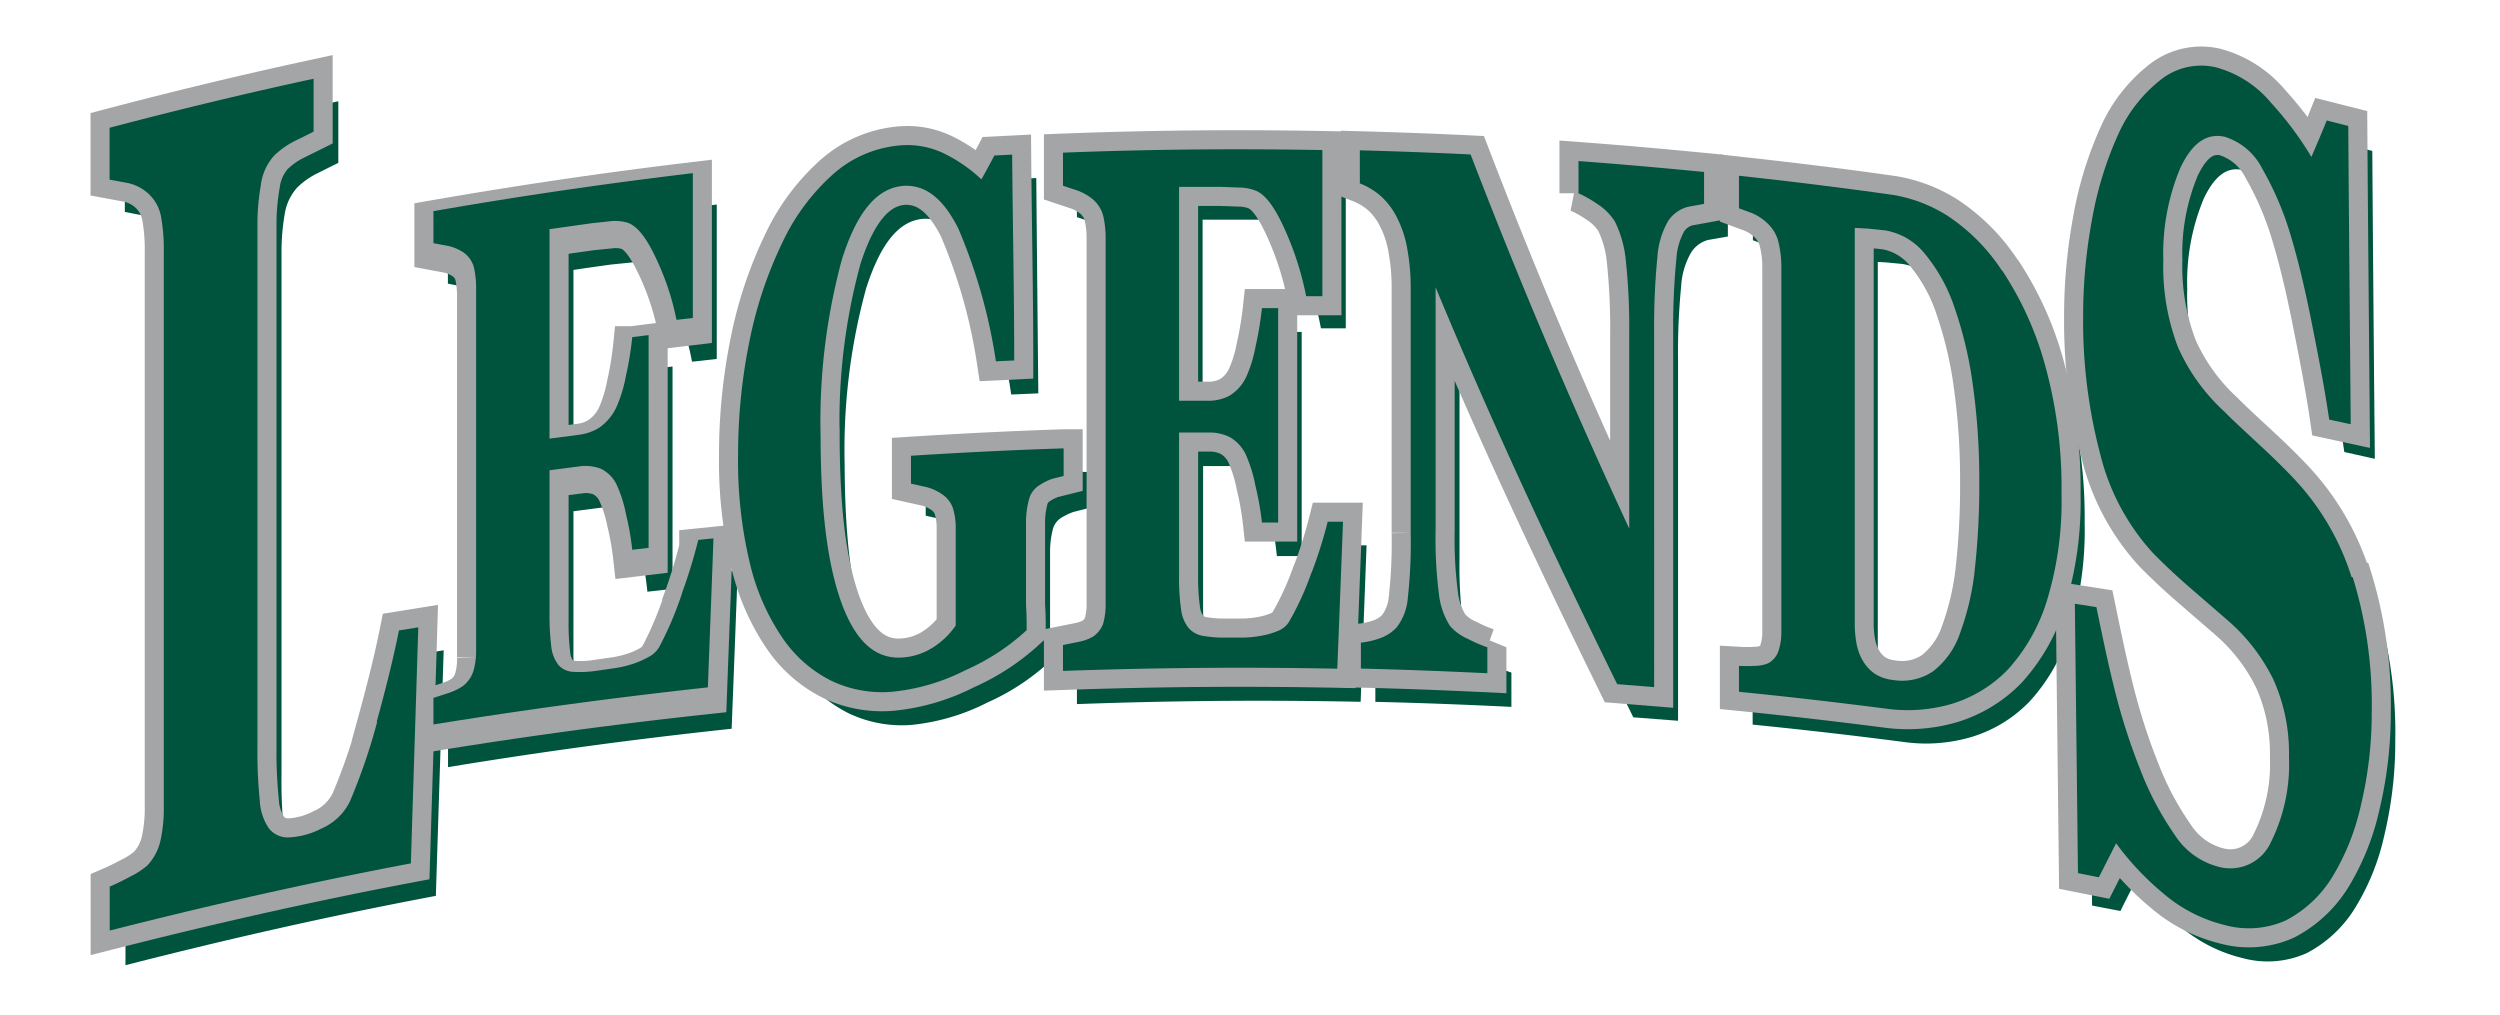
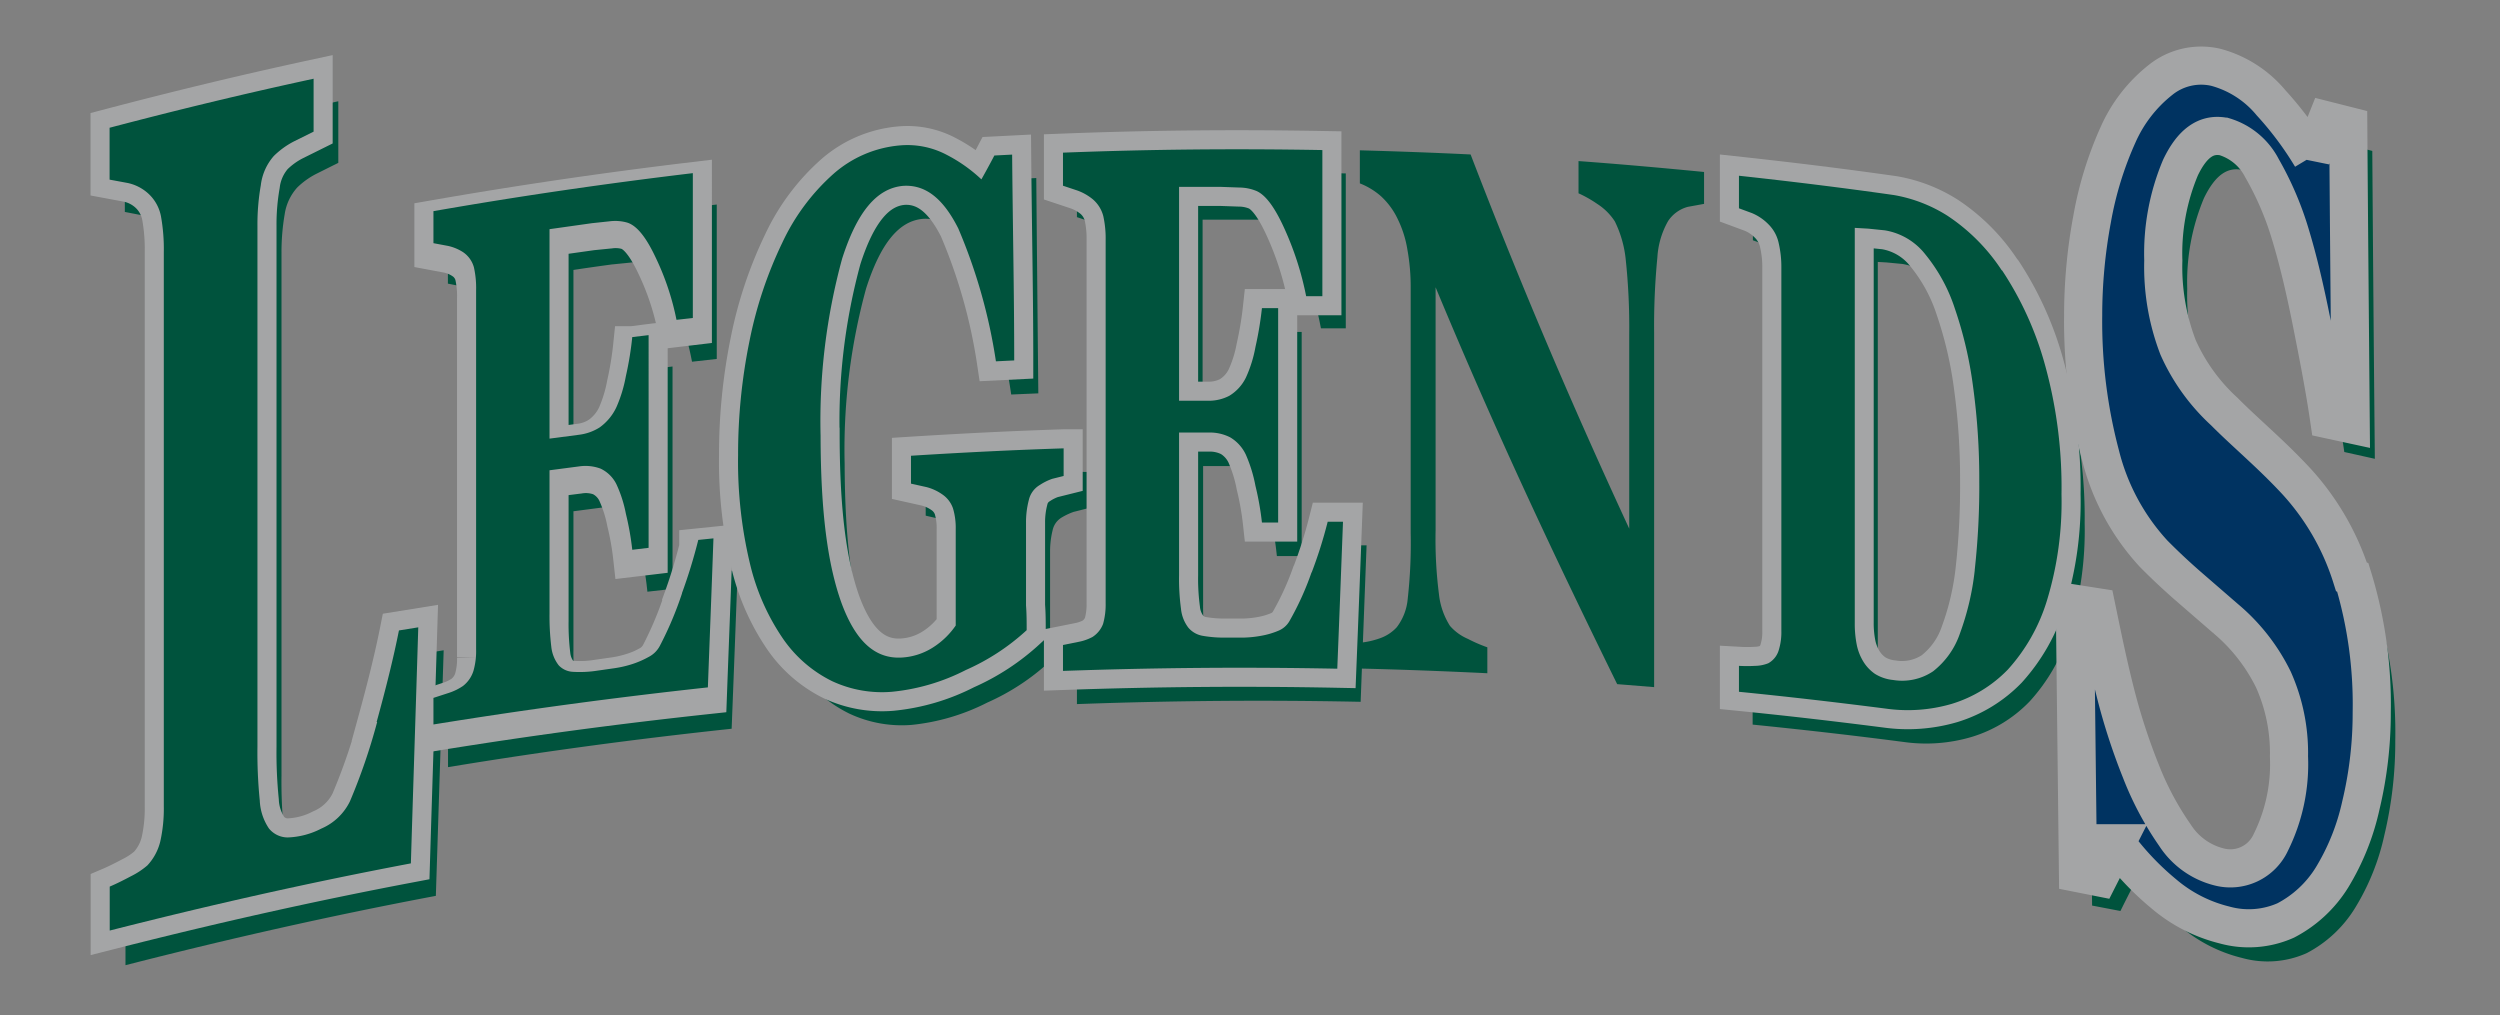
<svg xmlns="http://www.w3.org/2000/svg" id="Layer_1" data-name="Layer 1" viewBox="0 0 192.76 78.27">
  <rect x="0" y="0" width="192.76" height="78.27" fill="#808080" stroke="none" />
  <defs>
    <style>.cls-1{fill:#fff;}.cls-1,.cls-2,.cls-3,.cls-5,.cls-6{fill-rule:evenodd;}.cls-2,.cls-3{fill:#00533d;}.cls-2,.cls-4{stroke:#00533d;stroke-width:0.73px;}.cls-2,.cls-4,.cls-5,.cls-7{stroke-miterlimit:2.61;}.cls-4,.cls-7{fill:none;}.cls-5,.cls-6{fill:#003361;}.cls-5,.cls-7{stroke:#a4a5a6;stroke-width:2.94px;}</style>
  </defs>
-   <polygon class="cls-1" points="0 0 192.76 0 192.76 78.27 0 78.27 0 0 0 0" />
  <path class="cls-2" d="M230.56,468.3a44.62,44.62,0,0,1-2.09,6.12h0a4.32,4.32,0,0,1-2.21,2.1h0a9.38,9.38,0,0,1-2.57.69h0a1.87,1.87,0,0,1-1.47-.71h0a4,4,0,0,1-.71-2.13h0a37.89,37.89,0,0,1-.17-4.18h0V430h0a17.57,17.57,0,0,1,.25-3.11h0a4.31,4.31,0,0,1,1.06-2.25h0a6.34,6.34,0,0,1,1.53-1.11h0l1.54-.77h0v-4.07h0c-5.33,1.15-10.41,2.37-15.73,3.78h0v4h0l1.39.27h0a3.34,3.34,0,0,1,1.51.73h0A3.29,3.29,0,0,1,214,429.3h0a14.35,14.35,0,0,1,.22,2.8h0v42.69h0a11,11,0,0,1-.28,2.71h0a4,4,0,0,1-1,1.86h0a5.79,5.79,0,0,1-1.27.83h0c-.64.34-1.17.6-1.63.8h0v3.39h0c7.85-2,15.36-3.69,23.21-5.18h0c.2-6.22.38-12,.58-18.2h0l-1.5.24h0c-.43,2.17-1,4.44-1.72,7.06Z" transform="translate(-200 -410.43)" />
  <path class="cls-2" d="M254.08,459a26.31,26.31,0,0,1-1.73,4.08h0a2.13,2.13,0,0,1-.86.85h0a6.61,6.61,0,0,1-1.25.53h0a8.48,8.48,0,0,1-1.36.33h0l-1.34.19h0a9.49,9.49,0,0,1-1.89.09h0a1.64,1.64,0,0,1-1.08-.5h0a2.63,2.63,0,0,1-.57-1.42h0a17.64,17.64,0,0,1-.15-2.62h0v-11h0l2.3-.3h0a3.23,3.23,0,0,1,1.64.17h0a2.55,2.55,0,0,1,1.22,1.2h0a10.26,10.26,0,0,1,.74,2.29h0a21.18,21.18,0,0,1,.49,2.76h0l1.25-.14h0V439.1h0l-1.25.15h0a27.82,27.82,0,0,1-.49,3h0a11,11,0,0,1-.74,2.4h0a4.05,4.05,0,0,1-1.29,1.57h0a3.89,3.89,0,0,1-1.57.56l-2.3.3h0V430.93h0c1.1-.17,2.16-.32,3.26-.47h0l1.4-.14h0a3.43,3.43,0,0,1,1.32.09h0c.75.23,1.47,1.13,2.24,2.76h0a20.22,20.22,0,0,1,1.58,4.75h0l1.25-.14h0V426.61h0c-6.76.8-13.22,1.75-20,2.93h0V432h0l1.11.22h0a3.38,3.38,0,0,1,1.17.48h0a2,2,0,0,1,.83,1.17h0a7.14,7.14,0,0,1,.18,1.77h0v27.67h0A6,6,0,0,1,238,465h0a2.47,2.47,0,0,1-.81,1.17h0a4.1,4.1,0,0,1-1.08.53h0l-1.2.4h0v2.05h0c7.15-1.17,14-2.09,21.15-2.86h0c.15-3.81.29-7.51.44-11.5h0l-1.18.12h0a38.92,38.92,0,0,1-1.25,4.11Z" transform="translate(-200 -410.43)" />
  <path class="cls-2" d="M283.49,447.18c-4,.13-7.77.32-11.75.57h0v2.15h0l1.21.28h0a3.45,3.45,0,0,1,1.19.55h0a2.16,2.16,0,0,1,.84,1.09h0a5.15,5.15,0,0,1,.21,1.59h0v7.43h0a6.24,6.24,0,0,1-1.7,1.65h0a4.92,4.92,0,0,1-2.48.82h0c-2,.11-3.5-1.18-4.62-4.16h0c-1.08-3-1.61-7.07-1.63-12.95h0a47.39,47.39,0,0,1,1.67-13.63h0c1.14-3.57,2.64-5.45,4.7-5.63h0c1.74-.11,3.11,1,4.26,3.29h0a42.61,42.61,0,0,1,2.89,10.24h0l1.41-.06h0c-.05-5.07-.1-10.17-.15-15.87h0l-1.38.07h0c-.33.62-.65,1.22-1,1.83h0a11.81,11.81,0,0,0-2.69-1.9h0a6.46,6.46,0,0,0-3.56-.72h0a8.84,8.84,0,0,0-5.15,2.21h0a16.44,16.44,0,0,0-3.95,5.29h0a31.67,31.67,0,0,0-2.52,7.58h0a42.9,42.9,0,0,0-.88,8.82h0a32.9,32.9,0,0,0,.93,8.42h0a17.11,17.11,0,0,0,2.55,5.75h0a9.82,9.82,0,0,0,3.77,3.24h0a9.16,9.16,0,0,0,4.59.83h0a16.12,16.12,0,0,0,5.72-1.69h0a17.27,17.27,0,0,0,4.68-3.06h0c0-.65,0-1.27-.05-1.92h0c0-.7,0-1.36,0-2.07h0V452.9h0a7.24,7.24,0,0,1,.21-1.69h0a1.87,1.87,0,0,1,.86-1.19h0a5.48,5.48,0,0,1,1-.47h0l.87-.22h0v-2.15Z" transform="translate(-200 -410.43)" />
  <path class="cls-2" d="M302.62,456.72a22.84,22.84,0,0,1-1.72,3.82h0a1.72,1.72,0,0,1-.87.73h0a5.42,5.42,0,0,1-1.24.37h0a8.56,8.56,0,0,1-1.37.15h0l-1.33,0h0a9.26,9.26,0,0,1-1.89-.15h0a1.9,1.9,0,0,1-1.09-.61h0a3,3,0,0,1-.57-1.46h0a19.19,19.19,0,0,1-.14-2.6h0V446h0l2.29,0h0a3.45,3.45,0,0,1,1.64.37h0a3.12,3.12,0,0,1,1.23,1.36h0a11.19,11.19,0,0,1,.73,2.39h0a23.06,23.06,0,0,1,.49,2.82H300V436.39h-1.26a24.61,24.61,0,0,1-.49,3h0a9.53,9.53,0,0,1-.73,2.34h0a3.41,3.41,0,0,1-1.3,1.43h0a3.28,3.28,0,0,1-1.57.37h0l-2.29,0h0V427h0l3.26,0h0l1.4,0h0a3.37,3.37,0,0,1,1.32.28h0c.75.33,1.47,1.35,2.23,3.1h0a23.5,23.5,0,0,1,1.58,5h1.25V424.16h0c-6.76-.12-13.22-.05-20,.21h0v2.54h0l1.12.38h0a3.89,3.89,0,0,1,1.16.66h0a2.49,2.49,0,0,1,.84,1.31h0a8.07,8.07,0,0,1,.17,1.86h0v28h0a5,5,0,0,1-.2,1.59h0a2,2,0,0,1-.81,1h0a3.35,3.35,0,0,1-1.08.39h0l-1.2.24h0v2h0c7.16-.25,14-.31,21.16-.17h0c.14-3.71.28-7.36.43-11.33h0l-1.17,0h0a35.92,35.92,0,0,1-1.26,3.94Z" transform="translate(-200 -410.43)" />
-   <path class="cls-2" d="M323.18,427.53a9.49,9.49,0,0,1,1.45.82h0A4.53,4.53,0,0,1,326,429.7h0a8.47,8.47,0,0,1,.83,2.94h0a45.38,45.38,0,0,1,.27,5.75h0v15h0c-4.14-8.94-8.09-18.07-12.23-28.84h0c-2.89-.15-5.65-.25-8.54-.33h0v2.55h0a5.88,5.88,0,0,1,1.64,1h0a6,6,0,0,1,1.28,1.73h0a9.22,9.22,0,0,1,.76,2.41h0a16.91,16.91,0,0,1,.24,2.89h0v18.91h0a39,39,0,0,1-.22,5.1h0a4.37,4.37,0,0,1-.86,2.2h0a3.08,3.08,0,0,1-1.33.85h0a6.54,6.54,0,0,1-1.43.33h0v2h0c3.3.08,6.46.2,9.76.36h0v-2h0a10.4,10.4,0,0,1-1.5-.65h0a3.72,3.72,0,0,1-1.38-1h0a5.45,5.45,0,0,1-.86-2.44h0a34.42,34.42,0,0,1-.26-4.91h0V434.78h0c4.74,11.38,9.26,20.94,14,30.61h0l2.85.22h0V438.26h0a52.23,52.23,0,0,1,.24-5.78h0a6.17,6.17,0,0,1,.84-2.8h0a2.61,2.61,0,0,1,1.5-1.1h0l1.26-.22h0V425.9h0c-3.27-.33-6.4-.6-9.68-.84h0v2.47Z" transform="translate(-200 -410.43)" />
  <path class="cls-3" d="M355.85,433.5a14.62,14.62,0,0,0-4.22-4.24h0a11.24,11.24,0,0,0-4.11-1.59h0c-4-.57-7.91-1.05-12-1.49h0v2.52h0l1,.36h0a3.73,3.73,0,0,1,1.26.86h0a3,3,0,0,1,.81,1.48h0a8.8,8.8,0,0,1,.19,1.92h0v27.95h0a5,5,0,0,1-.21,1.55h0a1.67,1.67,0,0,1-.8.95h0a2.51,2.51,0,0,1-1,.2h0a9.55,9.55,0,0,1-1.27,0h0v2h0c3.84.39,7.51.81,11.35,1.31h0a12,12,0,0,0,5.07-.38h0a10,10,0,0,0,4.31-2.64h0a13.8,13.8,0,0,0,3-5.27h0a26,26,0,0,0,1.14-8.25h0a36.12,36.12,0,0,0-1.28-10h0a25.52,25.52,0,0,0-3.32-7.29Zm-2.11,23.11a19.74,19.74,0,0,1-1.14,4.87h0a6.16,6.16,0,0,1-2.07,2.91h0a4.21,4.21,0,0,1-3.08.67h0a3.17,3.17,0,0,1-1.4-.47h0a3.25,3.25,0,0,1-.89-.95h0a4,4,0,0,1-.52-1.31h0a9.11,9.11,0,0,1-.14-1.66h0V430.24h0l1.05.06h0l1.26.12h0a5,5,0,0,1,3.11,1.84h0a13.11,13.11,0,0,1,2.3,4.2h0a31.44,31.44,0,0,1,1.4,6h0a54,54,0,0,1,.48,7.3h0a58,58,0,0,1-.36,6.83Z" transform="translate(-200 -410.43)" />
  <path class="cls-4" d="M355.85,433.5a14.62,14.62,0,0,0-4.22-4.24h0a11.24,11.24,0,0,0-4.11-1.59h0c-4-.57-7.91-1.05-12-1.49h0v2.52h0l1,.36h0a3.73,3.73,0,0,1,1.26.86h0a3,3,0,0,1,.81,1.48h0a8.8,8.8,0,0,1,.19,1.92h0v27.95h0a5,5,0,0,1-.21,1.55h0a1.67,1.67,0,0,1-.8.95h0a2.51,2.51,0,0,1-1,.2h0a9.55,9.55,0,0,1-1.27,0h0v2h0c3.84.39,7.51.81,11.35,1.31h0a12,12,0,0,0,5.07-.38h0a10,10,0,0,0,4.31-2.64h0a13.8,13.8,0,0,0,3-5.27h0a26,26,0,0,0,1.14-8.25h0a36.12,36.12,0,0,0-1.28-10h0a25.52,25.52,0,0,0-3.32-7.29m-2.11,23.11a19.74,19.74,0,0,1-1.14,4.87h0a6.16,6.16,0,0,1-2.07,2.91h0a4.21,4.21,0,0,1-3.08.67h0a3.17,3.17,0,0,1-1.4-.47h0a3.25,3.25,0,0,1-.89-.95h0a4,4,0,0,1-.52-1.31h0a9.11,9.11,0,0,1-.14-1.66h0V430.24h0l1.05.06h0l1.26.12h0a5,5,0,0,1,3.11,1.84h0a13.11,13.11,0,0,1,2.3,4.2h0a31.44,31.44,0,0,1,1.4,6h0a54,54,0,0,1,.48,7.3h0a58,58,0,0,1-.36,6.83Z" transform="translate(-200 -410.43)" />
  <path class="cls-2" d="M382.8,457.11a19.64,19.64,0,0,0-4.26-7.38h0c-.78-.82-1.62-1.66-2.63-2.6h0c-1-.93-2-1.83-2.92-2.76h0a14.85,14.85,0,0,1-3.57-4.95h0a17.29,17.29,0,0,1-1.14-6.71h0a17.07,17.07,0,0,1,1.32-7.15h0c.91-1.89,2-2.68,3.39-2.38h0a4.76,4.76,0,0,1,2.9,2.43h0a23.14,23.14,0,0,1,2.19,5.1h0c.58,1.92,1.11,4.13,1.65,6.8h0c.52,2.66,1,5.07,1.35,7.47h0l1.66.37h0c-.07-7.17-.13-14.45-.19-23h0l-1.66-.43h0c-.4,1-.78,1.87-1.18,2.81h0a25.41,25.41,0,0,0-3.12-4.16h0a8.33,8.33,0,0,0-4.26-2.75h0a5,5,0,0,0-4.29,1h0a11,11,0,0,0-3.25,4.2h0a27.54,27.54,0,0,0-2,6.5h0a39.52,39.52,0,0,0-.68,7.44h0a40,40,0,0,0,1.34,10.78h0a17.48,17.48,0,0,0,4.08,7.58h0c.82.81,1.64,1.59,2.56,2.4h0l3,2.6h0a14.39,14.39,0,0,1,3.68,4.7h0a13.85,13.85,0,0,1,1.19,5.93h0a13.45,13.45,0,0,1-1.4,6.62h0a3.44,3.44,0,0,1-4,1.9h0a5.77,5.77,0,0,1-3.4-2.45h0a23.18,23.18,0,0,1-2.63-4.94h0a46.94,46.94,0,0,1-2-6.19h0c-.59-2.3-1-4.38-1.43-6.45h0l-1.66-.27h0c.08,7.1.15,13.66.23,20.78h0l1.62.31h0c.44-.89.88-1.73,1.32-2.61h0a22.06,22.06,0,0,0,3.69,3.89h0a11.22,11.22,0,0,0,4.67,2.4h0a7,7,0,0,0,4.73-.35h0a9.21,9.21,0,0,0,3.56-3.32h0a17.69,17.69,0,0,0,2.23-5.54h0a30.55,30.55,0,0,0,.83-7.2h0a33.36,33.36,0,0,0-1.45-10.39Z" transform="translate(-200 -410.43)" />
  <path class="cls-5" d="M229.08,466.1a45.83,45.83,0,0,1-2.1,6.12h0a4.36,4.36,0,0,1-2.21,2.1h0a6.06,6.06,0,0,1-2.57.68h0a1.86,1.86,0,0,1-1.47-.7h0a4.17,4.17,0,0,1-.7-2.14h0a37.2,37.2,0,0,1-.18-4.18h0V427.81h0a17.5,17.5,0,0,1,.26-3.1h0a4.15,4.15,0,0,1,1-2.25h0a6.36,6.36,0,0,1,1.54-1.12h0l1.53-.76h0V416.5h0c-5.32,1.15-10.41,2.38-15.73,3.78h0v4h0l1.4.26h0a3.42,3.42,0,0,1,1.5.74h0a3.18,3.18,0,0,1,1.06,1.82h0a14.28,14.28,0,0,1,.22,2.8h0v42.69h0a11.57,11.57,0,0,1-.27,2.71h0a4.12,4.12,0,0,1-1,1.86h0a6,6,0,0,1-1.26.83h0c-.64.34-1.17.6-1.64.8h0v3.39h0c7.86-2,15.36-3.69,23.22-5.18h0c.19-6.22.38-12,.57-18.2h0l-1.49.24h0c-.43,2.16-1,4.44-1.72,7.06Z" transform="translate(-200 -410.43)" />
  <path class="cls-5" d="M252.59,456.79a27.51,27.51,0,0,1-1.72,4.08h0a2.1,2.1,0,0,1-.87.85h0a6.26,6.26,0,0,1-1.24.53h0a8.41,8.41,0,0,1-1.37.32h0l-1.33.19h0a8.18,8.18,0,0,1-1.89.09h0a1.56,1.56,0,0,1-1.09-.5h0a2.76,2.76,0,0,1-.57-1.41h0a19.59,19.59,0,0,1-.14-2.63h0v-11h0l2.29-.29h0a3.24,3.24,0,0,1,1.64.16h0a2.6,2.6,0,0,1,1.23,1.21h0a9.91,9.91,0,0,1,.73,2.28h0a21.58,21.58,0,0,1,.49,2.77h0l1.26-.15h0V436.89h0l-1.26.16h0a25.52,25.52,0,0,1-.49,3h0a10.93,10.93,0,0,1-.73,2.4h0a4,4,0,0,1-1.3,1.56h0a3.57,3.57,0,0,1-1.57.56l-2.29.31h0V428.72h0l3.26-.46h0l1.4-.14h0a3.26,3.26,0,0,1,1.32.09h0c.75.23,1.47,1.13,2.23,2.75h0a20.44,20.44,0,0,1,1.58,4.76h0l1.26-.15h0V424.4h0c-6.76.81-13.23,1.76-20,2.94h0v2.46h0l1.12.21h0a3.31,3.31,0,0,1,1.16.49h0a2,2,0,0,1,.84,1.16h0a7.29,7.29,0,0,1,.17,1.78h0v27.67h0a5.55,5.55,0,0,1-.2,1.65h0a2.36,2.36,0,0,1-.81,1.18h0a4,4,0,0,1-1.08.53h0l-1.2.4h0v2h0c7.16-1.16,14-2.08,21.16-2.85h0c.14-3.81.29-7.51.43-11.5h0l-1.17.12h0a40.31,40.31,0,0,1-1.26,4.11Z" transform="translate(-200 -410.43)" />
  <path class="cls-5" d="M282,445c-4,.13-7.78.32-11.76.57h0v2.15h0l1.21.27h0a3.76,3.76,0,0,1,1.19.55h0a2.14,2.14,0,0,1,.84,1.09h0a5.19,5.19,0,0,1,.21,1.59h0v7.44h0a6.06,6.06,0,0,1-1.69,1.65h0a5,5,0,0,1-2.48.82h0c-2,.11-3.51-1.18-4.62-4.16h0c-1.09-3-1.62-7.07-1.63-12.95h0a47.51,47.51,0,0,1,1.66-13.64h0c1.14-3.57,2.65-5.44,4.71-5.62h0c1.74-.11,3.1,1,4.25,3.29h0a42,42,0,0,1,2.9,10.24h0l1.41-.07h0c0-5.06-.11-10.16-.16-15.87h0l-1.37.07h0c-.33.63-.65,1.22-1,1.84h0a11.72,11.72,0,0,0-2.69-1.9h0a6.48,6.48,0,0,0-3.57-.72h0a8.89,8.89,0,0,0-5.15,2.2h0a16.35,16.35,0,0,0-3.94,5.3h0a31.67,31.67,0,0,0-2.53,7.58h0a43.58,43.58,0,0,0-.88,8.81h0a33.71,33.71,0,0,0,.93,8.42h0a17.22,17.22,0,0,0,2.55,5.75h0a9.92,9.92,0,0,0,3.77,3.25h0a9.1,9.1,0,0,0,4.6.82h0a15.84,15.84,0,0,0,5.71-1.68h0a17.11,17.11,0,0,0,4.69-3.07h0c0-.64,0-1.26-.05-1.91h0c0-.7,0-1.37,0-2.07h0V450.7h0a6.75,6.75,0,0,1,.21-1.69h0a1.82,1.82,0,0,1,.86-1.19h0a4.31,4.31,0,0,1,.95-.47h0l.88-.22h0V445Z" transform="translate(-200 -410.43)" />
  <path class="cls-5" d="M301.14,454.52a22.29,22.29,0,0,1-1.73,3.82h0a1.74,1.74,0,0,1-.86.73h0a6.06,6.06,0,0,1-1.25.37h0a8.55,8.55,0,0,1-1.36.15h0l-1.34,0h0a9.45,9.45,0,0,1-1.89-.14h0a1.86,1.86,0,0,1-1.08-.62h0a2.85,2.85,0,0,1-.57-1.45h0a17.52,17.52,0,0,1-.15-2.6h0v-11h0l2.3,0h0a3.45,3.45,0,0,1,1.64.37h0a3.05,3.05,0,0,1,1.22,1.36h0a11.05,11.05,0,0,1,.73,2.38h0a21.94,21.94,0,0,1,.5,2.83h1.25V434.19H297.3a26.78,26.78,0,0,1-.5,3h0a9.84,9.84,0,0,1-.73,2.34h0a3.36,3.36,0,0,1-1.29,1.42h0a3.43,3.43,0,0,1-1.57.38h0l-2.3,0h0V424.84h0l3.26,0h0l1.4.05h0a3.54,3.54,0,0,1,1.32.27h0c.75.34,1.47,1.36,2.24,3.11h0a23.6,23.6,0,0,1,1.58,5h0l1.25,0h0V422h0c-6.76-.12-13.22-.06-20,.2h0v2.55h0l1.11.37h0a4.06,4.06,0,0,1,1.17.66h0a2.53,2.53,0,0,1,.83,1.32h0a8,8,0,0,1,.18,1.85h0v28h0a5.45,5.45,0,0,1-.2,1.59h0a2.07,2.07,0,0,1-.81,1h0a3.77,3.77,0,0,1-1.08.38h0l-1.2.24h0v2h0c7.15-.25,14-.31,21.15-.17h0c.15-3.72.29-7.37.44-11.33h0l-1.18,0h0a34.72,34.72,0,0,1-1.25,3.95Z" transform="translate(-200 -410.43)" />
-   <path class="cls-5" d="M321.7,425.33a9.11,9.11,0,0,1,1.45.82h0a4.49,4.49,0,0,1,1.36,1.35h0a8.6,8.6,0,0,1,.84,2.94h0a49.41,49.41,0,0,1,.27,5.75h0v15h0c-4.14-8.95-8.09-18.07-12.23-28.85h0c-2.89-.14-5.65-.24-8.54-.32h0v2.55h0a5.45,5.45,0,0,1,1.64,1h0a5.67,5.67,0,0,1,1.27,1.73h0a8.36,8.36,0,0,1,.76,2.4h0a16.05,16.05,0,0,1,.25,2.9h0v18.91h0a38.61,38.61,0,0,1-.23,5.1h0a4.2,4.2,0,0,1-.85,2.19h0a3.2,3.2,0,0,1-1.34.86h0a6.39,6.39,0,0,1-1.42.32h0v2h0c3.3.08,6.45.2,9.75.36h0v-2h0a11.45,11.45,0,0,1-1.5-.65h0a3.83,3.83,0,0,1-1.38-1h0a5.68,5.68,0,0,1-.85-2.44h0a33.17,33.17,0,0,1-.26-4.91h0V432.58h0c4.73,11.38,9.26,20.94,14,30.6h0l2.85.23h0V436.06h0a54.17,54.17,0,0,1,.25-5.78h0a6.41,6.41,0,0,1,.83-2.81h0a2.65,2.65,0,0,1,1.51-1.09h0l1.26-.23h0v-2.46h0c-3.28-.32-6.41-.6-9.68-.84h0v2.48Z" transform="translate(-200 -410.43)" />
-   <path class="cls-6" d="M354.36,431.3a14.72,14.72,0,0,0-4.21-4.24h0a11.28,11.28,0,0,0-4.12-1.59h0c-4-.57-7.91-1.05-11.95-1.49h0v2.51h0l1,.37h0a3.86,3.86,0,0,1,1.27.86h0a2.9,2.9,0,0,1,.8,1.48h0a8.18,8.18,0,0,1,.2,1.91h0v27.95h0a4.69,4.69,0,0,1-.22,1.56h0a1.69,1.69,0,0,1-.79.95h0a2.82,2.82,0,0,1-1,.2h0a11.09,11.09,0,0,1-1.26,0h0v2h0c3.84.38,7.51.81,11.35,1.3h0a12.08,12.08,0,0,0,5.06-.37h0a10.13,10.13,0,0,0,4.32-2.64h0a14,14,0,0,0,3-5.27h0a26.06,26.06,0,0,0,1.14-8.25h0a35.38,35.38,0,0,0-1.28-10h0a25.25,25.25,0,0,0-3.32-7.29Zm-2.1,23.11a20.6,20.6,0,0,1-1.14,4.86h0a6.26,6.26,0,0,1-2.07,2.92h0a4.27,4.27,0,0,1-3.08.67h0a3.25,3.25,0,0,1-1.4-.47h0a3.15,3.15,0,0,1-.9-.95h0a4,4,0,0,1-.51-1.31h0a8.35,8.35,0,0,1-.15-1.67h0V428h0l1.05.06h0l1.27.13h0a5,5,0,0,1,3.11,1.84h0a12.92,12.92,0,0,1,2.29,4.2h0a30.7,30.7,0,0,1,1.4,6h0a52.44,52.44,0,0,1,.48,7.3h0a58.19,58.19,0,0,1-.35,6.83Z" transform="translate(-200 -410.43)" />
  <path class="cls-7" d="M354.36,431.3a14.72,14.72,0,0,0-4.21-4.24h0a11.28,11.28,0,0,0-4.12-1.59h0c-4-.57-7.91-1.05-11.95-1.49h0v2.51h0l1,.37h0a3.86,3.86,0,0,1,1.27.86h0a2.9,2.9,0,0,1,.8,1.48h0a8.18,8.18,0,0,1,.2,1.91h0v27.95h0a4.69,4.69,0,0,1-.22,1.56h0a1.69,1.69,0,0,1-.79.95h0a2.82,2.82,0,0,1-1,.2h0a11.09,11.09,0,0,1-1.26,0h0v2h0c3.84.38,7.51.81,11.35,1.3h0a12.08,12.08,0,0,0,5.06-.37h0a10.13,10.13,0,0,0,4.32-2.64h0a14,14,0,0,0,3-5.27h0a26.06,26.06,0,0,0,1.14-8.25h0a35.38,35.38,0,0,0-1.28-10h0a25.25,25.25,0,0,0-3.32-7.29m-2.1,23.11a20.6,20.6,0,0,1-1.14,4.86h0a6.26,6.26,0,0,1-2.07,2.92h0a4.27,4.27,0,0,1-3.08.67h0a3.25,3.25,0,0,1-1.4-.47h0a3.15,3.15,0,0,1-.9-.95h0a4,4,0,0,1-.51-1.31h0a8.35,8.35,0,0,1-.15-1.67h0V428h0l1.05.06h0l1.27.13h0a5,5,0,0,1,3.11,1.84h0a12.92,12.92,0,0,1,2.29,4.2h0a30.7,30.7,0,0,1,1.4,6h0a52.44,52.44,0,0,1,.48,7.3h0a58.19,58.19,0,0,1-.35,6.83Z" transform="translate(-200 -410.43)" />
  <path class="cls-5" d="M381.31,454.91a19.64,19.64,0,0,0-4.26-7.38h0c-.77-.83-1.62-1.67-2.62-2.6h0c-1-.94-2-1.83-2.93-2.77h0a14.93,14.93,0,0,1-3.56-4.94h0a17.32,17.32,0,0,1-1.14-6.71h0a17.07,17.07,0,0,1,1.32-7.15h0c.9-1.89,2-2.68,3.39-2.39h0a4.85,4.85,0,0,1,2.9,2.43h0a24,24,0,0,1,2.19,5.11h0c.58,1.91,1.11,4.13,1.64,6.79h0c.53,2.67,1,5.07,1.35,7.48h0l1.66.36h0c-.06-7.16-.13-14.44-.19-23h0l-1.66-.42h0c-.4,1-.78,1.87-1.18,2.81h0a25.92,25.92,0,0,0-3.11-4.17h0a8.35,8.35,0,0,0-4.26-2.74h0a5,5,0,0,0-4.3,1h0a11.11,11.11,0,0,0-3.24,4.2h0a27.37,27.37,0,0,0-2,6.5h0a40.56,40.56,0,0,0-.69,7.45h0a40.22,40.22,0,0,0,1.34,10.77h0a17.43,17.43,0,0,0,4.09,7.58h0c.81.82,1.64,1.6,2.56,2.41h0l3,2.6h0a14.39,14.39,0,0,1,3.68,4.7h0a13.85,13.85,0,0,1,1.2,5.93h0a13.56,13.56,0,0,1-1.4,6.62h0a3.43,3.43,0,0,1-4,1.89h0a5.69,5.69,0,0,1-3.39-2.44h0a23.43,23.43,0,0,1-2.63-4.94h0a47.39,47.39,0,0,1-2-6.19h0c-.58-2.3-1-4.39-1.43-6.46h0l-1.66-.26h0c.08,7.09.16,13.66.24,20.77h0l1.61.32h0l1.33-2.62h0a21.7,21.7,0,0,0,3.68,3.9h0a11.44,11.44,0,0,0,4.68,2.4h0a7,7,0,0,0,4.72-.35h0a9.17,9.17,0,0,0,3.57-3.32h0a18.15,18.15,0,0,0,2.22-5.54h0a30.61,30.61,0,0,0,.84-7.2h0a33.34,33.34,0,0,0-1.46-10.39Z" transform="translate(-200 -410.43)" />
  <path class="cls-3" d="M229.08,466.1a45.83,45.83,0,0,1-2.1,6.12h0a4.36,4.36,0,0,1-2.21,2.1h0a6.06,6.06,0,0,1-2.57.68h0a1.86,1.86,0,0,1-1.47-.7h0a4.17,4.17,0,0,1-.7-2.14h0a37.2,37.2,0,0,1-.18-4.18h0V427.81h0a17.5,17.5,0,0,1,.26-3.1h0a4.15,4.15,0,0,1,1-2.25h0a6.36,6.36,0,0,1,1.54-1.12h0l1.53-.76h0V416.5h0c-5.32,1.15-10.41,2.38-15.73,3.78h0v4h0l1.4.26h0a3.42,3.42,0,0,1,1.5.74h0a3.18,3.18,0,0,1,1.06,1.82h0a14.28,14.28,0,0,1,.22,2.8h0v42.69h0a11.57,11.57,0,0,1-.27,2.71h0a4.12,4.12,0,0,1-1,1.86h0a6,6,0,0,1-1.26.83h0c-.64.34-1.17.6-1.64.8h0v3.39h0c7.86-2,15.36-3.69,23.22-5.18h0c.19-6.22.38-12,.57-18.2h0l-1.49.24h0c-.43,2.16-1,4.44-1.72,7.06Z" transform="translate(-200 -410.43)" />
  <path class="cls-3" d="M252.59,456.17a26.84,26.84,0,0,1-1.72,4.07h0a2,2,0,0,1-.87.85h0a6.93,6.93,0,0,1-1.24.54h0a8.41,8.41,0,0,1-1.37.32h0l-1.33.19h0a8.79,8.79,0,0,1-1.89.09h0a1.6,1.6,0,0,1-1.09-.5h0a2.79,2.79,0,0,1-.57-1.41h0a19.69,19.69,0,0,1-.14-2.63h0v-11h0l2.29-.3h0a3.35,3.35,0,0,1,1.64.17h0a2.6,2.6,0,0,1,1.23,1.21h0a9.74,9.74,0,0,1,.73,2.28h0a21.58,21.58,0,0,1,.49,2.77h0l1.26-.15h0V436.27h0l-1.26.15h0a25.19,25.19,0,0,1-.49,3h0a10.58,10.58,0,0,1-.73,2.4h0a4,4,0,0,1-1.3,1.57h0a3.84,3.84,0,0,1-1.57.56l-2.29.3h0V428.1h0l3.26-.46h0l1.4-.15h0a3.42,3.42,0,0,1,1.32.1h0c.75.23,1.47,1.12,2.23,2.75h0a20.22,20.22,0,0,1,1.58,4.75h0l1.26-.14h0V423.78h0c-6.76.81-13.23,1.75-20,2.93h0v2.47h0l1.12.21h0a3.52,3.52,0,0,1,1.16.48h0a2.07,2.07,0,0,1,.84,1.17h0a7.29,7.29,0,0,1,.17,1.78h0v27.67h0a5.55,5.55,0,0,1-.2,1.65h0a2.36,2.36,0,0,1-.81,1.18h0a4.26,4.26,0,0,1-1.08.53h0l-1.2.39h0v2.05h0c7.16-1.16,14-2.08,21.16-2.86h0c.14-3.8.29-7.5.43-11.49h0l-1.17.12h0a40.31,40.31,0,0,1-1.26,4.11Z" transform="translate(-200 -410.43)" />
  <path class="cls-3" d="M282,445c-4,.13-7.78.32-11.76.57h0v2.15h0l1.21.27h0a3.76,3.76,0,0,1,1.19.55h0a2.14,2.14,0,0,1,.84,1.09h0a5.19,5.19,0,0,1,.21,1.59h0v7.44h0a6.06,6.06,0,0,1-1.69,1.65h0a5,5,0,0,1-2.48.82h0c-2,.11-3.51-1.18-4.62-4.16h0c-1.09-3-1.62-7.07-1.63-12.95h0a47.51,47.51,0,0,1,1.66-13.64h0c1.14-3.57,2.65-5.44,4.71-5.62h0c1.74-.11,3.1,1,4.25,3.29h0a42,42,0,0,1,2.9,10.24h0l1.41-.07h0c0-5.06-.11-10.16-.16-15.87h0l-1.37.07h0c-.33.63-.65,1.22-1,1.84h0a11.72,11.72,0,0,0-2.69-1.9h0a6.48,6.48,0,0,0-3.57-.72h0a8.89,8.89,0,0,0-5.15,2.2h0a16.35,16.35,0,0,0-3.94,5.3h0a31.67,31.67,0,0,0-2.53,7.58h0a43.58,43.58,0,0,0-.88,8.81h0a33.71,33.71,0,0,0,.93,8.42h0a17.22,17.22,0,0,0,2.55,5.75h0a9.92,9.92,0,0,0,3.77,3.25h0a9.1,9.1,0,0,0,4.6.82h0a15.84,15.84,0,0,0,5.71-1.68h0a17.11,17.11,0,0,0,4.69-3.07h0c0-.64,0-1.26-.05-1.91h0c0-.7,0-1.37,0-2.07h0V450.7h0a6.75,6.75,0,0,1,.21-1.69h0a1.82,1.82,0,0,1,.86-1.19h0a4.31,4.31,0,0,1,.95-.47h0l.88-.22h0V445Z" transform="translate(-200 -410.43)" />
  <path class="cls-3" d="M301.14,454.52a22.29,22.29,0,0,1-1.73,3.82h0a1.74,1.74,0,0,1-.86.73h0a6.06,6.06,0,0,1-1.25.37h0a8.55,8.55,0,0,1-1.36.15h0l-1.34,0h0a9.45,9.45,0,0,1-1.89-.14h0a1.86,1.86,0,0,1-1.08-.62h0a2.85,2.85,0,0,1-.57-1.45h0a17.52,17.52,0,0,1-.15-2.6h0v-11h0l2.3,0h0a3.45,3.45,0,0,1,1.64.37h0a3.05,3.05,0,0,1,1.22,1.36h0a11.05,11.05,0,0,1,.73,2.38h0a21.94,21.94,0,0,1,.5,2.83h1.25V434.19H297.3a26.78,26.78,0,0,1-.5,3h0a9.84,9.84,0,0,1-.73,2.34h0a3.36,3.36,0,0,1-1.29,1.42h0a3.43,3.43,0,0,1-1.57.38h0l-2.3,0h0V424.84h0l3.26,0h0l1.4.05h0a3.54,3.54,0,0,1,1.32.27h0c.75.34,1.47,1.36,2.24,3.11h0a23.6,23.6,0,0,1,1.58,5h0l1.25,0h0V422h0c-6.76-.12-13.22-.06-20,.2h0v2.55h0l1.11.37h0a4.06,4.06,0,0,1,1.17.66h0a2.53,2.53,0,0,1,.83,1.32h0a8,8,0,0,1,.18,1.85h0v28h0a5.45,5.45,0,0,1-.2,1.59h0a2.07,2.07,0,0,1-.81,1h0a3.77,3.77,0,0,1-1.08.38h0l-1.2.24h0v2h0c7.15-.25,14-.31,21.15-.17h0c.15-3.72.29-7.37.44-11.33h0l-1.18,0h0a34.72,34.72,0,0,1-1.25,3.95Z" transform="translate(-200 -410.43)" />
  <path class="cls-3" d="M321.7,425.33a9.11,9.11,0,0,1,1.45.82h0a4.49,4.49,0,0,1,1.36,1.35h0a8.6,8.6,0,0,1,.84,2.94h0a49.41,49.41,0,0,1,.27,5.75h0v15h0c-4.14-8.95-8.09-18.07-12.23-28.85h0c-2.89-.14-5.65-.24-8.54-.32h0v2.55h0a5.45,5.45,0,0,1,1.64,1h0a5.67,5.67,0,0,1,1.27,1.73h0a8.36,8.36,0,0,1,.76,2.4h0a16.05,16.05,0,0,1,.25,2.9h0v18.91h0a38.61,38.61,0,0,1-.23,5.1h0a4.2,4.2,0,0,1-.85,2.19h0a3.2,3.2,0,0,1-1.34.86h0a6.39,6.39,0,0,1-1.42.32h0v2h0c3.3.08,6.45.2,9.75.36h0v-2h0a11.45,11.45,0,0,1-1.5-.65h0a3.83,3.83,0,0,1-1.38-1h0a5.68,5.68,0,0,1-.85-2.44h0a33.17,33.17,0,0,1-.26-4.91h0V432.58h0c4.73,11.38,9.26,20.94,14,30.6h0l2.85.23h0V436.06h0a54.17,54.17,0,0,1,.25-5.78h0a6.41,6.41,0,0,1,.83-2.81h0a2.65,2.65,0,0,1,1.51-1.09h0l1.26-.23h0v-2.46h0c-3.28-.32-6.41-.6-9.68-.84h0v2.48Z" transform="translate(-200 -410.43)" />
  <path class="cls-3" d="M354.36,431.3a14.72,14.72,0,0,0-4.21-4.24h0a11.28,11.28,0,0,0-4.12-1.59h0c-4-.57-7.91-1.05-11.95-1.49h0v2.51h0l1,.37h0a3.86,3.86,0,0,1,1.27.86h0a2.9,2.9,0,0,1,.8,1.48h0a8.18,8.18,0,0,1,.2,1.91h0v27.95h0a4.69,4.69,0,0,1-.22,1.56h0a1.69,1.69,0,0,1-.79.95h0a2.82,2.82,0,0,1-1,.2h0a11.09,11.09,0,0,1-1.26,0h0v2h0c3.84.38,7.51.81,11.35,1.3h0a12.08,12.08,0,0,0,5.06-.37h0a10.13,10.13,0,0,0,4.32-2.64h0a14,14,0,0,0,3-5.27h0a26.06,26.06,0,0,0,1.14-8.25h0a35.38,35.38,0,0,0-1.28-10h0a25.25,25.25,0,0,0-3.32-7.29Zm-2.1,23.11a20.6,20.6,0,0,1-1.14,4.86h0a6.26,6.26,0,0,1-2.07,2.92h0a4.27,4.27,0,0,1-3.08.67h0a3.25,3.25,0,0,1-1.4-.47h0a3.15,3.15,0,0,1-.9-.95h0a4,4,0,0,1-.51-1.31h0a8.35,8.35,0,0,1-.15-1.67h0V428h0l1.05.06h0l1.27.13h0a5,5,0,0,1,3.11,1.84h0a12.92,12.92,0,0,1,2.29,4.2h0a30.7,30.7,0,0,1,1.4,6h0a52.44,52.44,0,0,1,.48,7.3h0a58.19,58.19,0,0,1-.35,6.83Z" transform="translate(-200 -410.43)" />
-   <path class="cls-3" d="M381.31,454.91a19.64,19.64,0,0,0-4.26-7.38h0c-.77-.83-1.62-1.67-2.62-2.6h0c-1-.94-2-1.83-2.93-2.77h0a14.93,14.93,0,0,1-3.56-4.94h0a17.32,17.32,0,0,1-1.14-6.71h0a17.07,17.07,0,0,1,1.32-7.15h0c.9-1.89,2-2.68,3.39-2.39h0a4.85,4.85,0,0,1,2.9,2.43h0a24,24,0,0,1,2.19,5.11h0c.58,1.91,1.11,4.13,1.64,6.79h0c.53,2.67,1,5.07,1.35,7.48h0l1.66.36h0c-.06-7.16-.13-14.44-.19-23h0l-1.66-.42h0c-.4,1-.78,1.87-1.18,2.81h0a25.92,25.92,0,0,0-3.11-4.17h0a8.35,8.35,0,0,0-4.26-2.74h0a5,5,0,0,0-4.3,1h0a11.11,11.11,0,0,0-3.24,4.2h0a27.37,27.37,0,0,0-2,6.5h0a40.56,40.56,0,0,0-.69,7.45h0a40.22,40.22,0,0,0,1.34,10.77h0a17.43,17.43,0,0,0,4.09,7.58h0c.81.82,1.64,1.6,2.56,2.41h0l3,2.6h0a14.39,14.39,0,0,1,3.68,4.7h0a13.85,13.85,0,0,1,1.2,5.93h0a13.56,13.56,0,0,1-1.4,6.62h0a3.43,3.43,0,0,1-4,1.89h0a5.69,5.69,0,0,1-3.39-2.44h0a23.43,23.43,0,0,1-2.63-4.94h0a47.39,47.39,0,0,1-2-6.19h0c-.58-2.3-1-4.39-1.43-6.46h0l-1.66-.26h0c.08,7.09.16,13.66.24,20.77h0l1.61.32h0l1.33-2.62h0a21.7,21.7,0,0,0,3.68,3.9h0a11.44,11.44,0,0,0,4.68,2.4h0a7,7,0,0,0,4.72-.35h0a9.17,9.17,0,0,0,3.57-3.32h0a18.15,18.15,0,0,0,2.22-5.54h0a30.61,30.61,0,0,0,.84-7.2h0a33.34,33.34,0,0,0-1.46-10.39Z" transform="translate(-200 -410.43)" />
</svg>